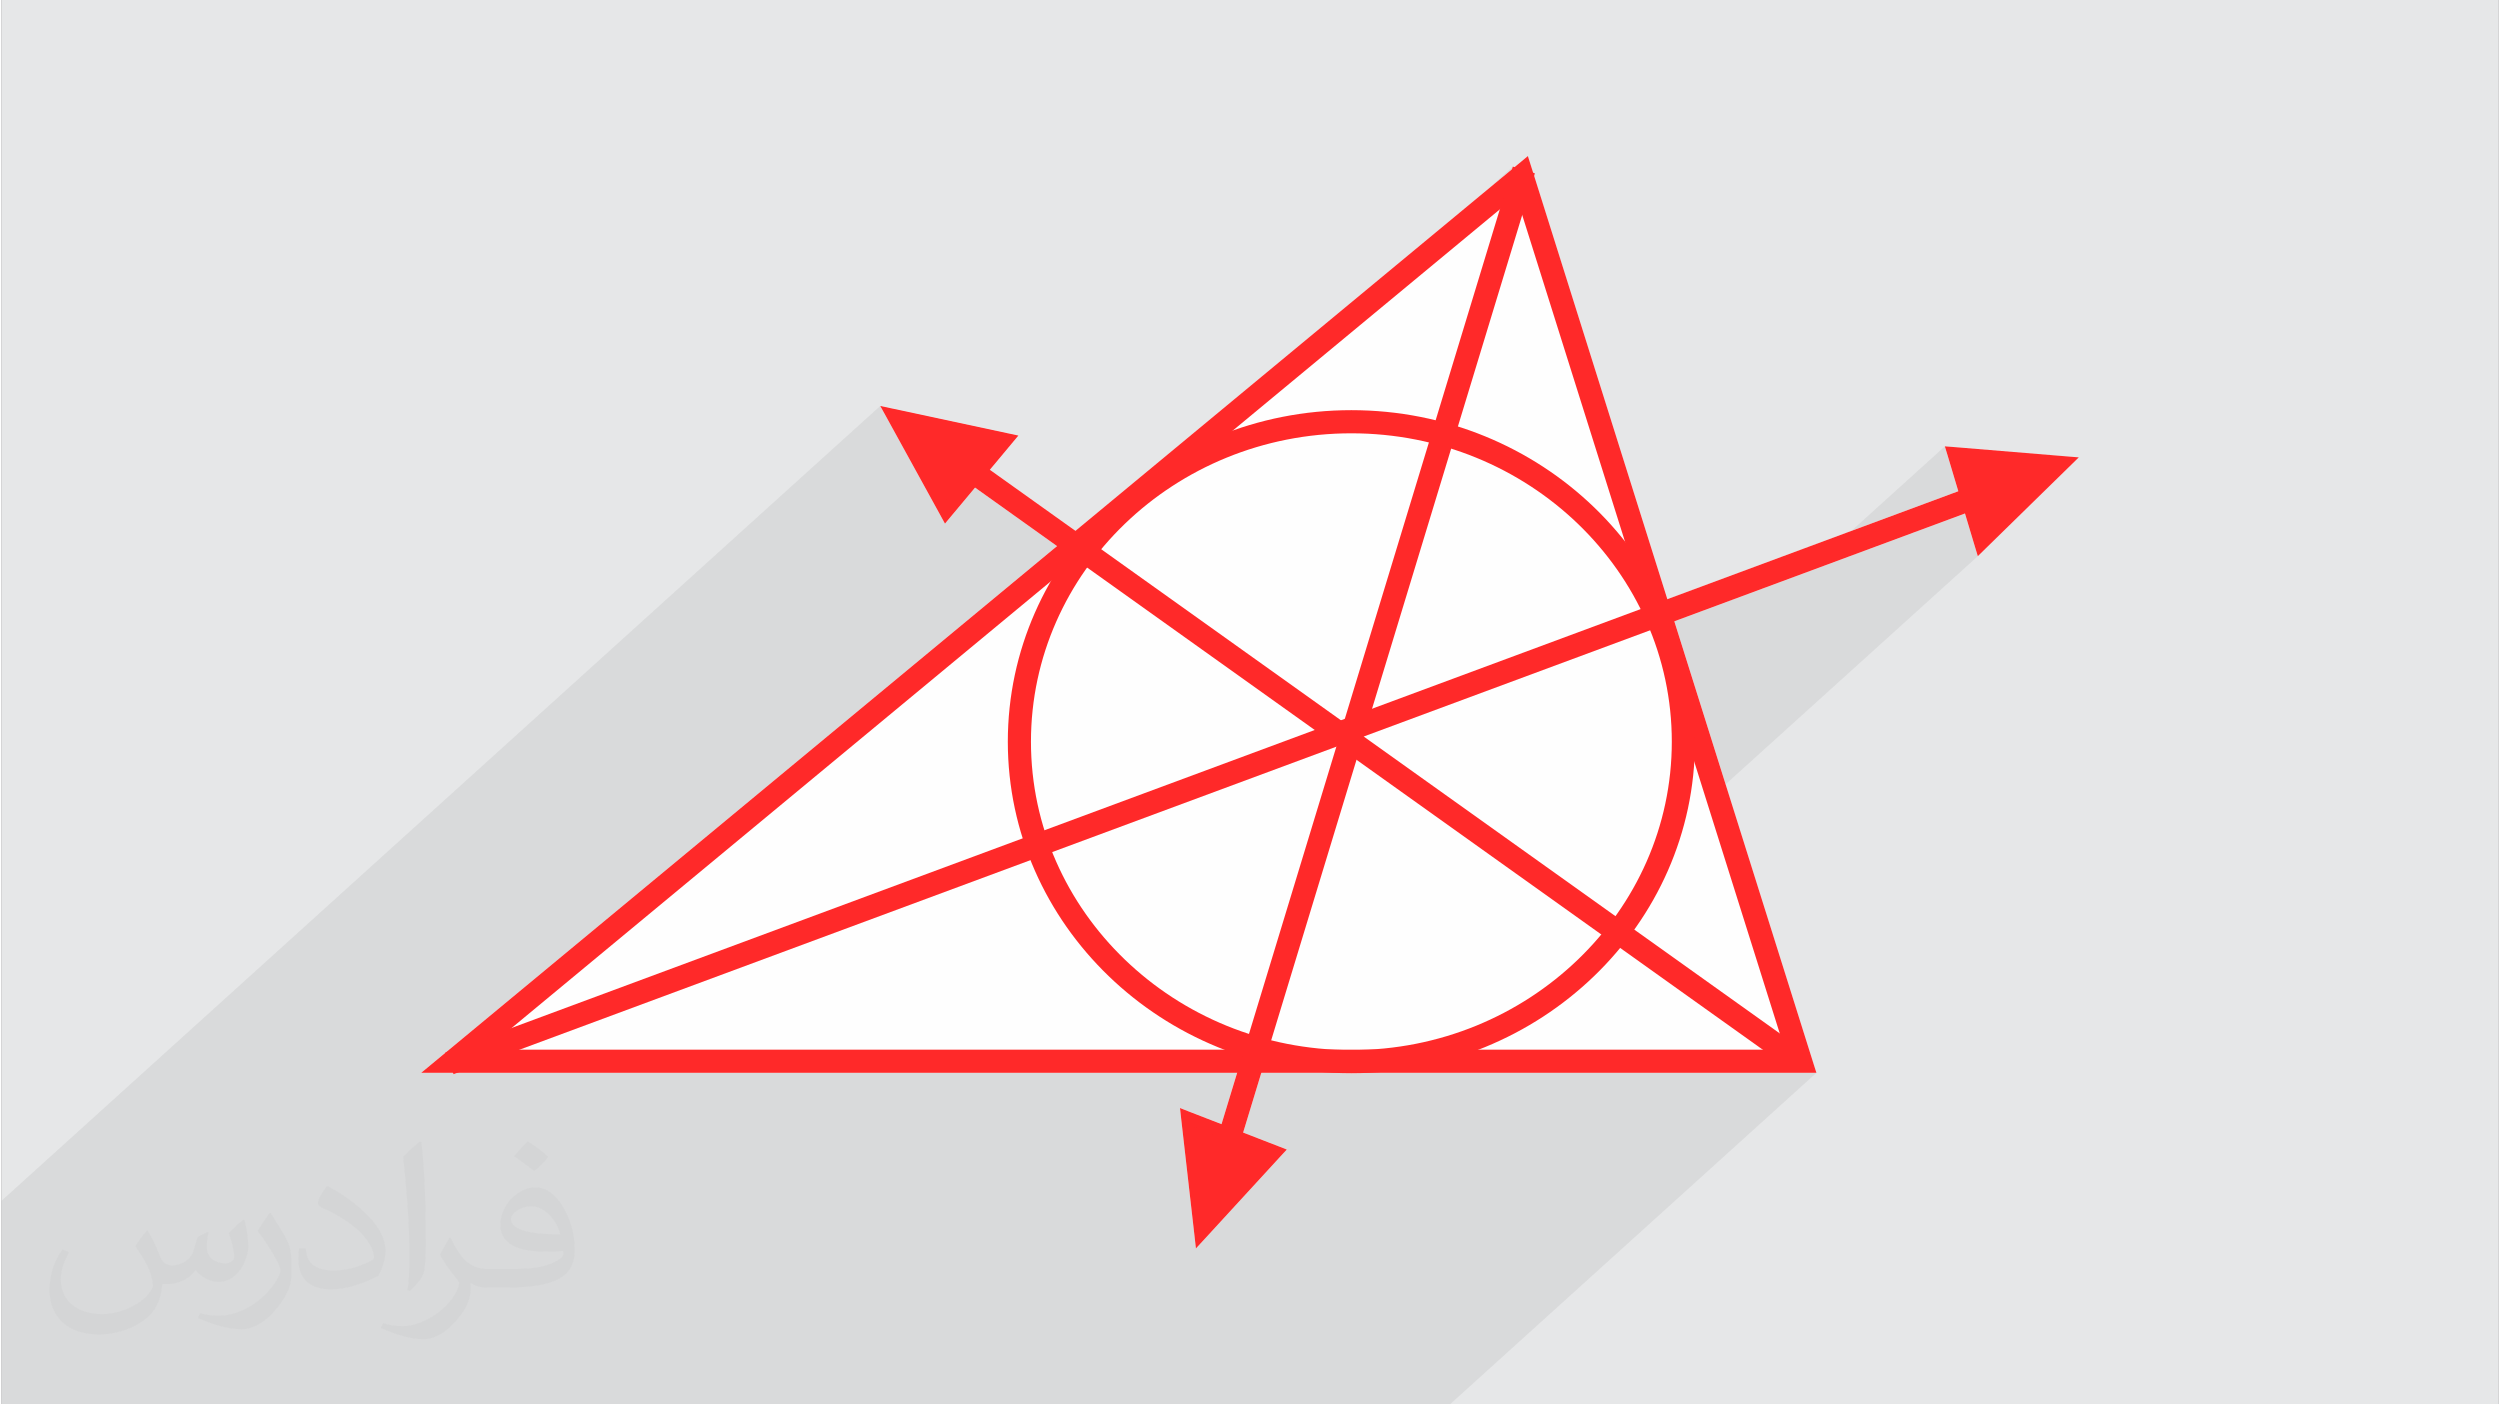
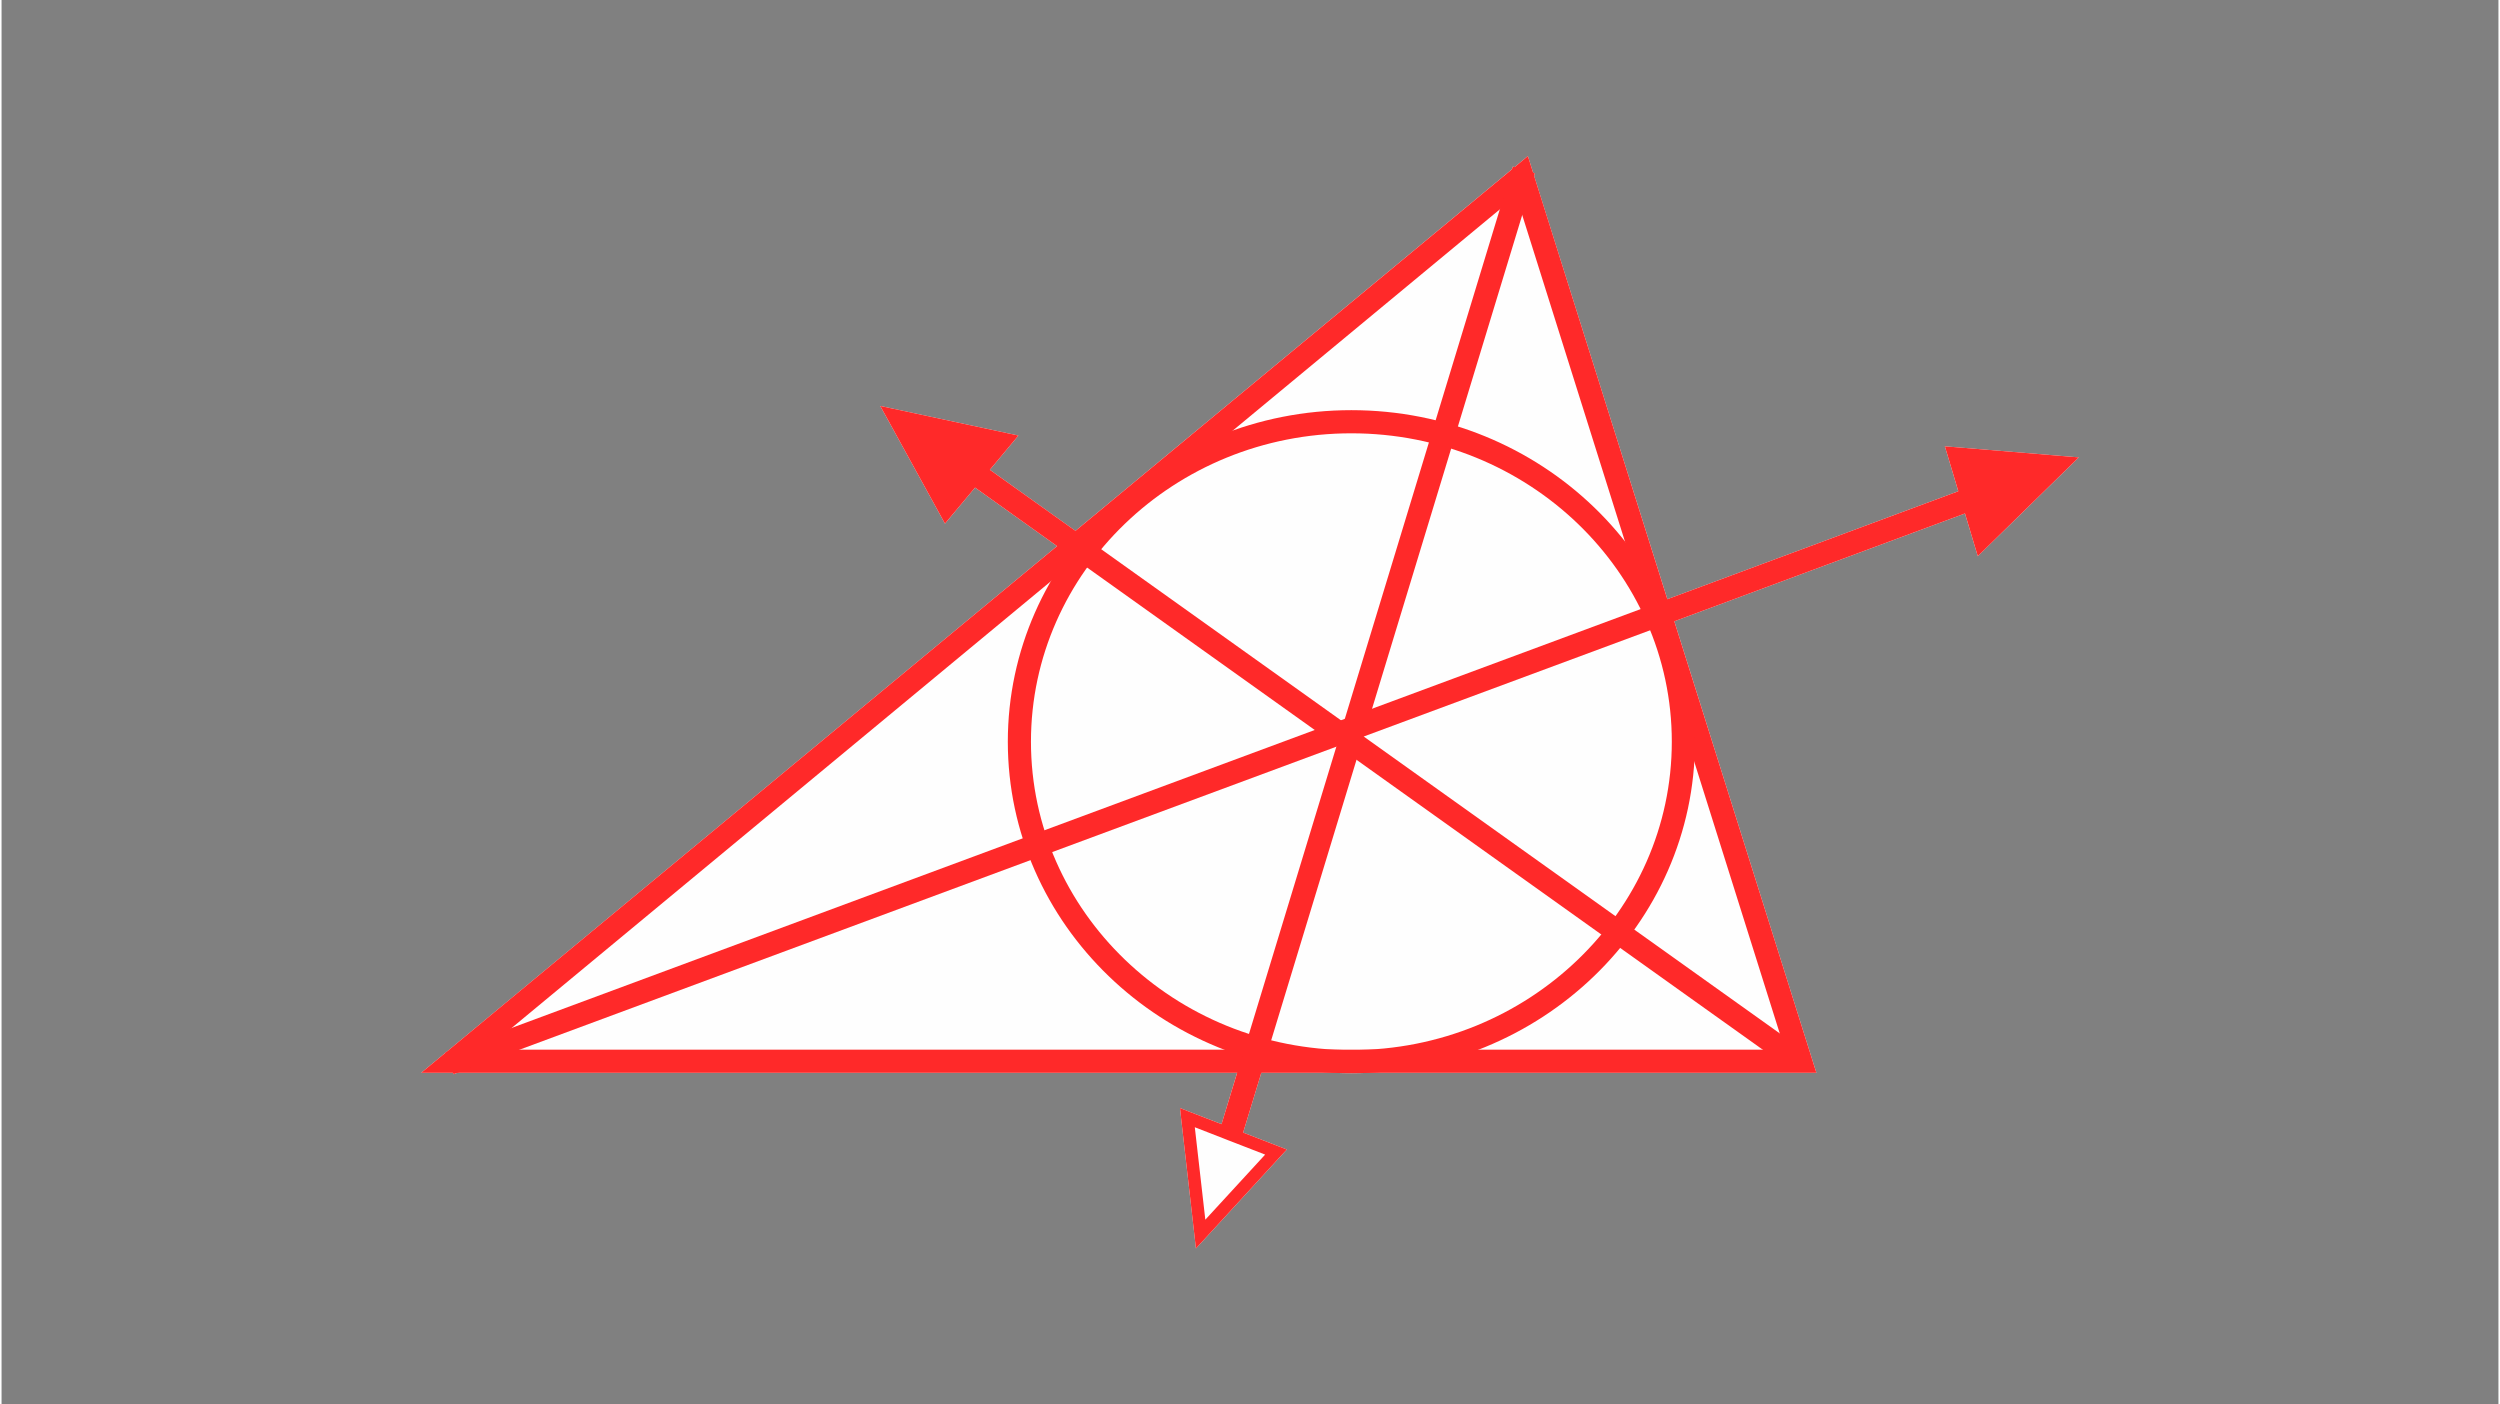
<svg xmlns="http://www.w3.org/2000/svg" xml:space="preserve" width="356px" height="200px" version="1.0" shape-rendering="geometricPrecision" text-rendering="geometricPrecision" image-rendering="optimizeQuality" fill-rule="evenodd" clip-rule="evenodd" viewBox="0 0 35600 20025">
  <rect x="0" y="0" width="35600" height="20025" fill="#808080" stroke="none" />
  <g id="Layer_x0020_1">
    <g id="_2150352358912">
-       <path fill="#E6E7E8" d="M0 0l35600 0 0 20025 -35600 0 0 -20025z" />
-       <path fill="#373435" fill-opacity="0.078" d="M2083 20025l48 0 17 0 69 0 47 0 77 0 75 0 39 0 69 0 1048 0 99 0 266 0 203 0 4424 0 30 0 2910 0 625 0 179 0 18 0 60 0 2 0 216 0 39 0 90 0 14 0 34 0 57 0 137 0 97 0 91 0 60 0 91 0 52 0 49 0 10 0 78 0 104 0 67 0 23 0 61 0 13 0 106 0 72 0 75 0 53 0 55 0 117 0 14 0 43 0 18 0 7 0 78 0 34 0 31 0 46 0 22 0 27 0 36 0 57 0 25 0 12 0 97 0 9 0 657 0 3 0 133 0 225 0 130 0 3 0 3877 0 221 0 31 0 28 0 131 0 183 0 56 0 43 0 122 0 5228 -4729 -37 -116 -1258 -3998 3596 -3252 106 -104 1194 -1168 140 -137 -196 -16 -1583 -131 -131 -10 -1332 1205 -2625 974 -1899 -6036 11 -36 -25 -7 -1 -5 -34 -107 -40 -127 -102 85 -88 73 -25 -8 -370 335 -6057 5017 -1256 -896 -440 398 -10 -17 68 -62 313 -376 54 -64 43 -52 279 -335 -1297 -278 -68 62 -105 -191 -68 62 -10 -18 -95 -172 -12528 11332 0 257 0 28 0 285 0 1451 0 83 0 13 0 15 0 93 0 26 0 90 0 28 0 17 0 127 0 392 755 0 16 0 7 0 6 0 44 0 76 0 49 0 51 0 152 0 6 0 46 0 30 0 32 0 36 0 212 0 122 0 133 0 225 0 36 0 30 0 10 0 9 0z" />
      <g>
        <path fill="#FEFEFE" fill-rule="nonzero" d="M25754 15296l-6263 0c-81,4 -163,6 -246,6 -82,0 -164,-2 -246,-6l-1038 0 -259 852 501 194 122 48 -89 96 -1074 1170 -133 144 -22 -195 -189 -1660 -16 -147 137 54 455 176 222 -732 -11118 0 -54 20 -8 -20 -204 0 -249 0 192 -159 152 -126 -2 -3 11 -4 8713 -7218 -1169 -834 -345 413 -84 101 -63 -115 -765 -1391 -95 -172 192 41 1633 350 145 31 -95 114 -312 374 1220 871 6224 -5156 12 -38 25 8 88 -73 102 -85 40 127 34 107 1 5 25 7 -11 37 1900 6035 4148 -1539 -154 -515 -38 -125 131 10 1583 131 196 16 -140 137 -1194 1168 -106 104 -43 -142 -140 -467 -4144 1537 1989 6322 37 116 -122 0z" />
        <g>
          <path fill="#FF2929" fill-rule="nonzero" d="M25754 15206l-19522 0 15485 -12827 33 107 4004 12720zm-19104 -151l0 0 18898 0 -3908 -12417 -14990 12417z" />
          <path fill="#FF2929" fill-rule="nonzero" d="M25754 15296l-19522 0 -249 0 192 -159 15485 -12827 102 -85 40 127 34 107 4003 12721 37 116 -122 0zm-18855 -330l18527 0 -3831 -12174 -14696 12174z" />
-           <path fill="#FF2929" fill-rule="nonzero" d="M21751 2531l-145 -44 -4155 13659 -544 -211 189 1660 1075 -1169 -579 -225 4159 -13670z" />
          <path fill="#FF2929" fill-rule="nonzero" d="M21632 2401l145 44 85 26 -26 86 -4134 13591 501 194 122 48 -89 96 -1074 1170 -133 144 -22 -195 -189 -1660 -16 -147 137 54 455 176 4127 -13567 26 -86 85 26zm-4150 13854l-63 -25 -406 -158 150 1318 853 -928 -456 -177 -78 -30 0 0z" />
          <path fill="#FF2929" fill-rule="nonzero" d="M25496 15131l87 -123 -11622 -8293 373 -448 -1633 -351 766 1392 397 -477 11632 8300z" />
          <path fill="#FF2929" fill-rule="nonzero" d="M25656 15060l-88 123 -52 73 -72 -52 -11564 -8252 -345 413 -84 101 -63 -115 -765 -1391 -95 -172 192 41 1633 350 145 31 -95 114 -312 374 11544 8237 73 52 -52 73zm-11807 -8350l43 -52 279 -335 -1297 -278 608 1105 313 -376 54 -64 0 0z" />
-           <path fill="#FF2929" fill-rule="nonzero" d="M6441 15060l54 141 21557 -7998 168 559 1194 -1168 -1583 -130 178 594 -21568 8002z" />
+           <path fill="#FF2929" fill-rule="nonzero" d="M6441 15060l54 141 21557 -7998 168 559 1194 -1168 -1583 -130 178 594 -21568 8002" />
          <path fill="#FF2929" fill-rule="nonzero" d="M6412 15233l-54 -141 -33 -84 85 -32 21489 -7972 -154 -515 -38 -125 131 10 1583 131 196 16 -140 137 -1194 1168 -106 104 -43 -142 -140 -467 -21468 7964 -82 31 -32 -83zm21699 -8147l0 0 27 92 125 416 948 -927 -1257 -103 141 469 16 53z" />
-           <path fill="#FF2929" fill-rule="nonzero" d="M19245 15212c-2651,0 -4809,-2080 -4809,-4637 0,-2557 2158,-4637 4809,-4637 2652,0 4809,2080 4809,4637 0,2557 -2157,4637 -4809,4637zm0 -9123l0 0c-2568,0 -4658,2012 -4658,4486 0,2474 2090,4486 4658,4486 2569,0 4658,-2012 4658,-4486 0,-2474 -2089,-4486 -4658,-4486z" />
          <path fill="#FF2929" fill-rule="nonzero" d="M19245 15302c-1349,0 -2574,-530 -3460,-1385 -888,-856 -1438,-2038 -1438,-3342 0,-1304 550,-2486 1438,-3342 886,-855 2111,-1385 3460,-1385 1350,0 2574,530 3461,1385 888,856 1438,2038 1438,3342 0,1304 -550,2486 -1438,3342 -887,855 -2111,1385 -3461,1385zm0 -9124c-1260,0 -2403,494 -3230,1291 -826,796 -1338,1894 -1338,3106 0,1212 512,2311 1338,3106 827,797 1970,1291 3230,1291 1261,0 2403,-494 3231,-1291 826,-795 1338,-1894 1338,-3106 0,-1212 -512,-2310 -1338,-3106 -828,-797 -1970,-1291 -3231,-1291z" />
        </g>
      </g>
-       <path fill="#373435" fill-opacity="0.031" d="M2082 17547c68,103 112,202 155,312 32,64 49,183 199,183 44,0 107,-14 163,-45 63,-33 111,-83 136,-159l60 -202 146 -72 10 10c-20,76 -25,149 -25,206 0,169 146,233 262,233 68,0 129,-33 129,-95 0,-80 -34,-216 -78,-338 68,-68 136,-136 214,-191l12 6c34,144 53,286 53,381 0,93 -41,196 -75,264 -70,132 -194,237 -344,237 -114,0 -241,-57 -328,-163l-5 0c-82,102 -209,194 -412,194l-63 0c-10,134 -39,229 -83,314 -121,237 -480,404 -818,404 -470,0 -706,-272 -706,-633 0,-223 73,-431 185,-578l92 38c-70,134 -117,261 -117,385 0,338 275,499 592,499 294,0 658,-187 724,-404 -25,-237 -114,-349 -250,-565 41,-72 94,-144 160,-221l12 0zm5421 -1274c99,62 196,136 291,220 -53,75 -119,143 -201,203 -95,-77 -190,-143 -287,-213 66,-74 131,-146 197,-210zm51 926c-160,0 -291,105 -291,183 0,167 320,219 703,217 -48,-196 -216,-400 -412,-400zm-359 895c208,0 390,-6 529,-41 155,-40 286,-118 286,-172 0,-14 0,-31 -5,-45 -87,8 -187,8 -274,8 -282,0 -498,-64 -583,-222 -21,-44 -36,-93 -36,-149 0,-153 66,-303 182,-406 97,-85 204,-138 313,-138 197,0 354,158 464,408 60,136 101,293 101,491 0,132 -36,243 -118,326 -153,148 -435,204 -867,204l-196 0 0 0 -51 0c-107,0 -184,-19 -245,-66l-10 0c3,25 5,49 5,72 0,97 -32,221 -97,320 -192,286 -400,410 -580,410 -182,0 -405,-70 -606,-161l36 -70c65,27 155,45 279,45 325,0 752,-313 805,-618 -12,-25 -34,-58 -65,-93 -95,-113 -155,-208 -211,-307 48,-95 92,-171 133,-240l17 -2c139,283 265,446 546,446l44 0 0 0 204 0zm-1408 299c24,-130 26,-276 26,-413l0 -202c0,-377 -48,-926 -87,-1283 68,-74 163,-160 238,-218l22 6c51,450 63,971 63,1452 0,126 -5,249 -17,340 -7,114 -73,200 -214,332l-31 -14zm-1449 -596c7,177 94,317 398,317 189,0 349,-49 526,-134 32,-14 49,-33 49,-49 0,-111 -85,-258 -228,-392 -139,-126 -323,-237 -495,-311 -59,-25 -78,-52 -78,-77 0,-51 68,-158 124,-235l19 -2c197,103 417,256 580,427 148,157 240,316 240,489 0,128 -39,249 -102,361 -216,109 -446,192 -674,192 -277,0 -466,-130 -466,-436 0,-33 0,-84 12,-150l95 0zm-501 -503l172 278c63,103 122,215 122,392l0 227c0,183 -117,379 -306,573 -148,132 -279,188 -400,188 -180,0 -386,-56 -624,-159l27 -70c75,20 162,37 269,37 342,-2 692,-252 852,-557 19,-35 26,-68 26,-91 0,-35 -19,-74 -34,-109 -87,-165 -184,-315 -291,-454 56,-88 112,-173 173,-257l14 2z" />
    </g>
  </g>
</svg>